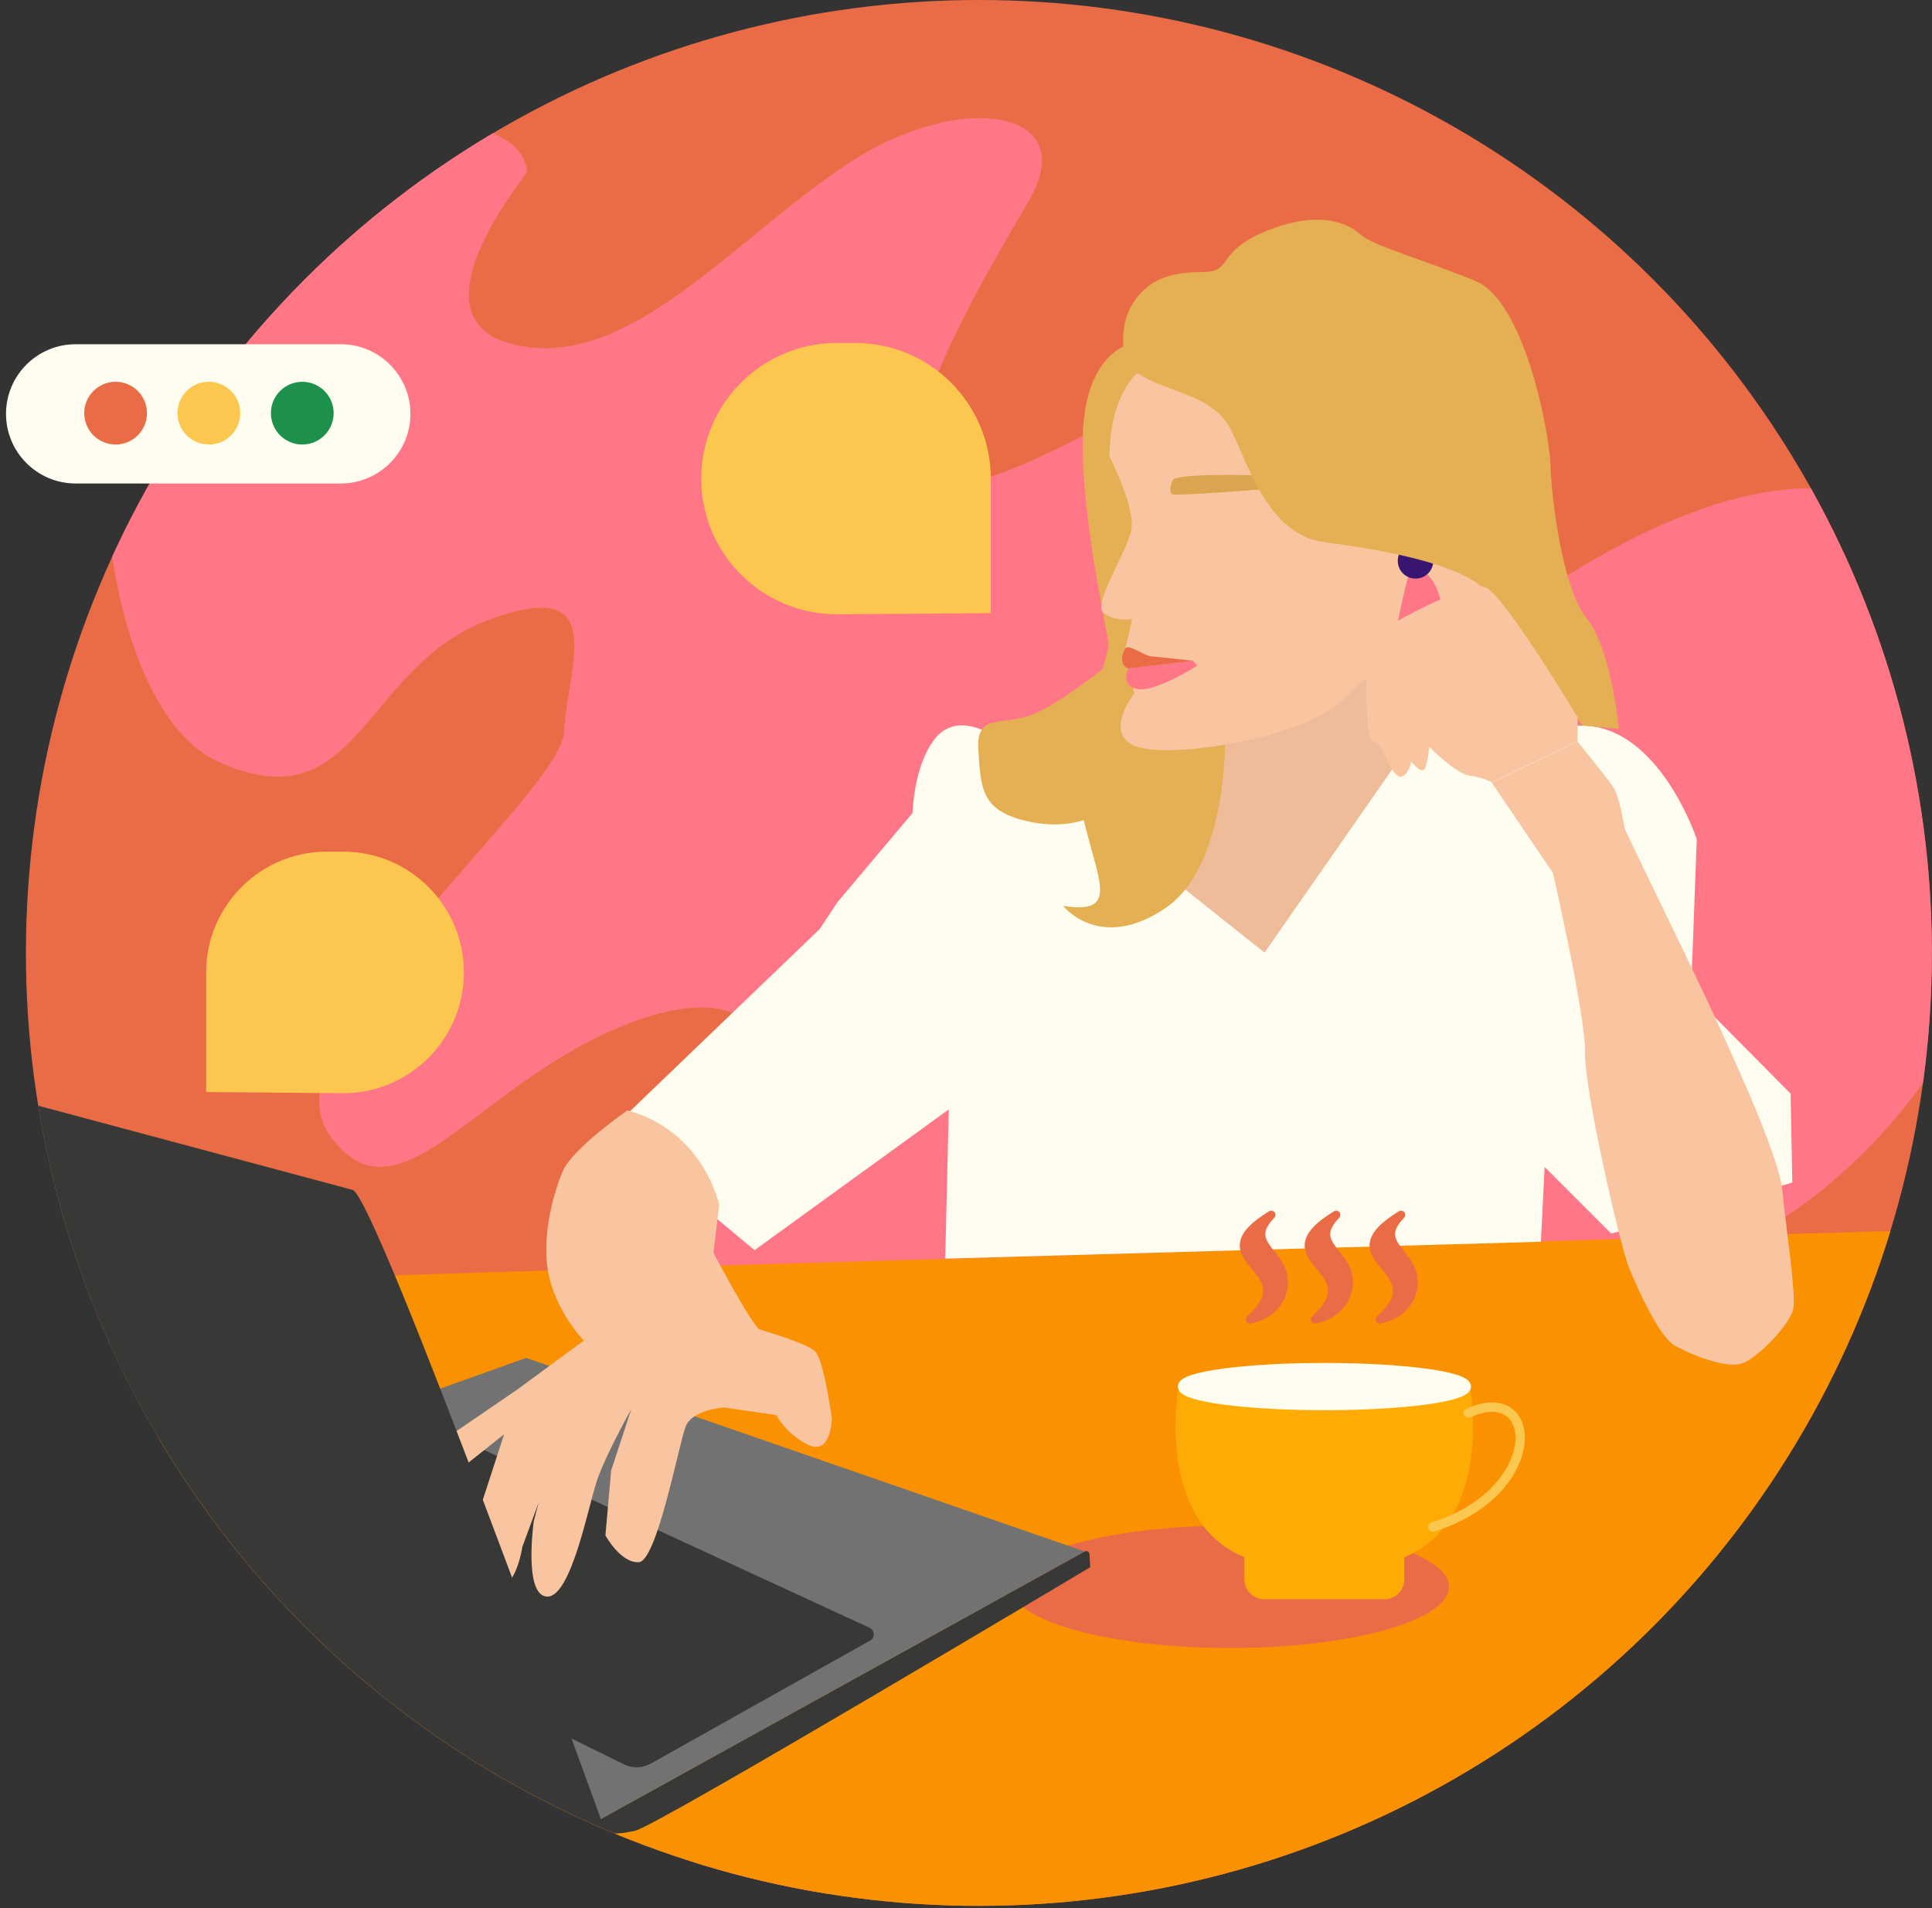
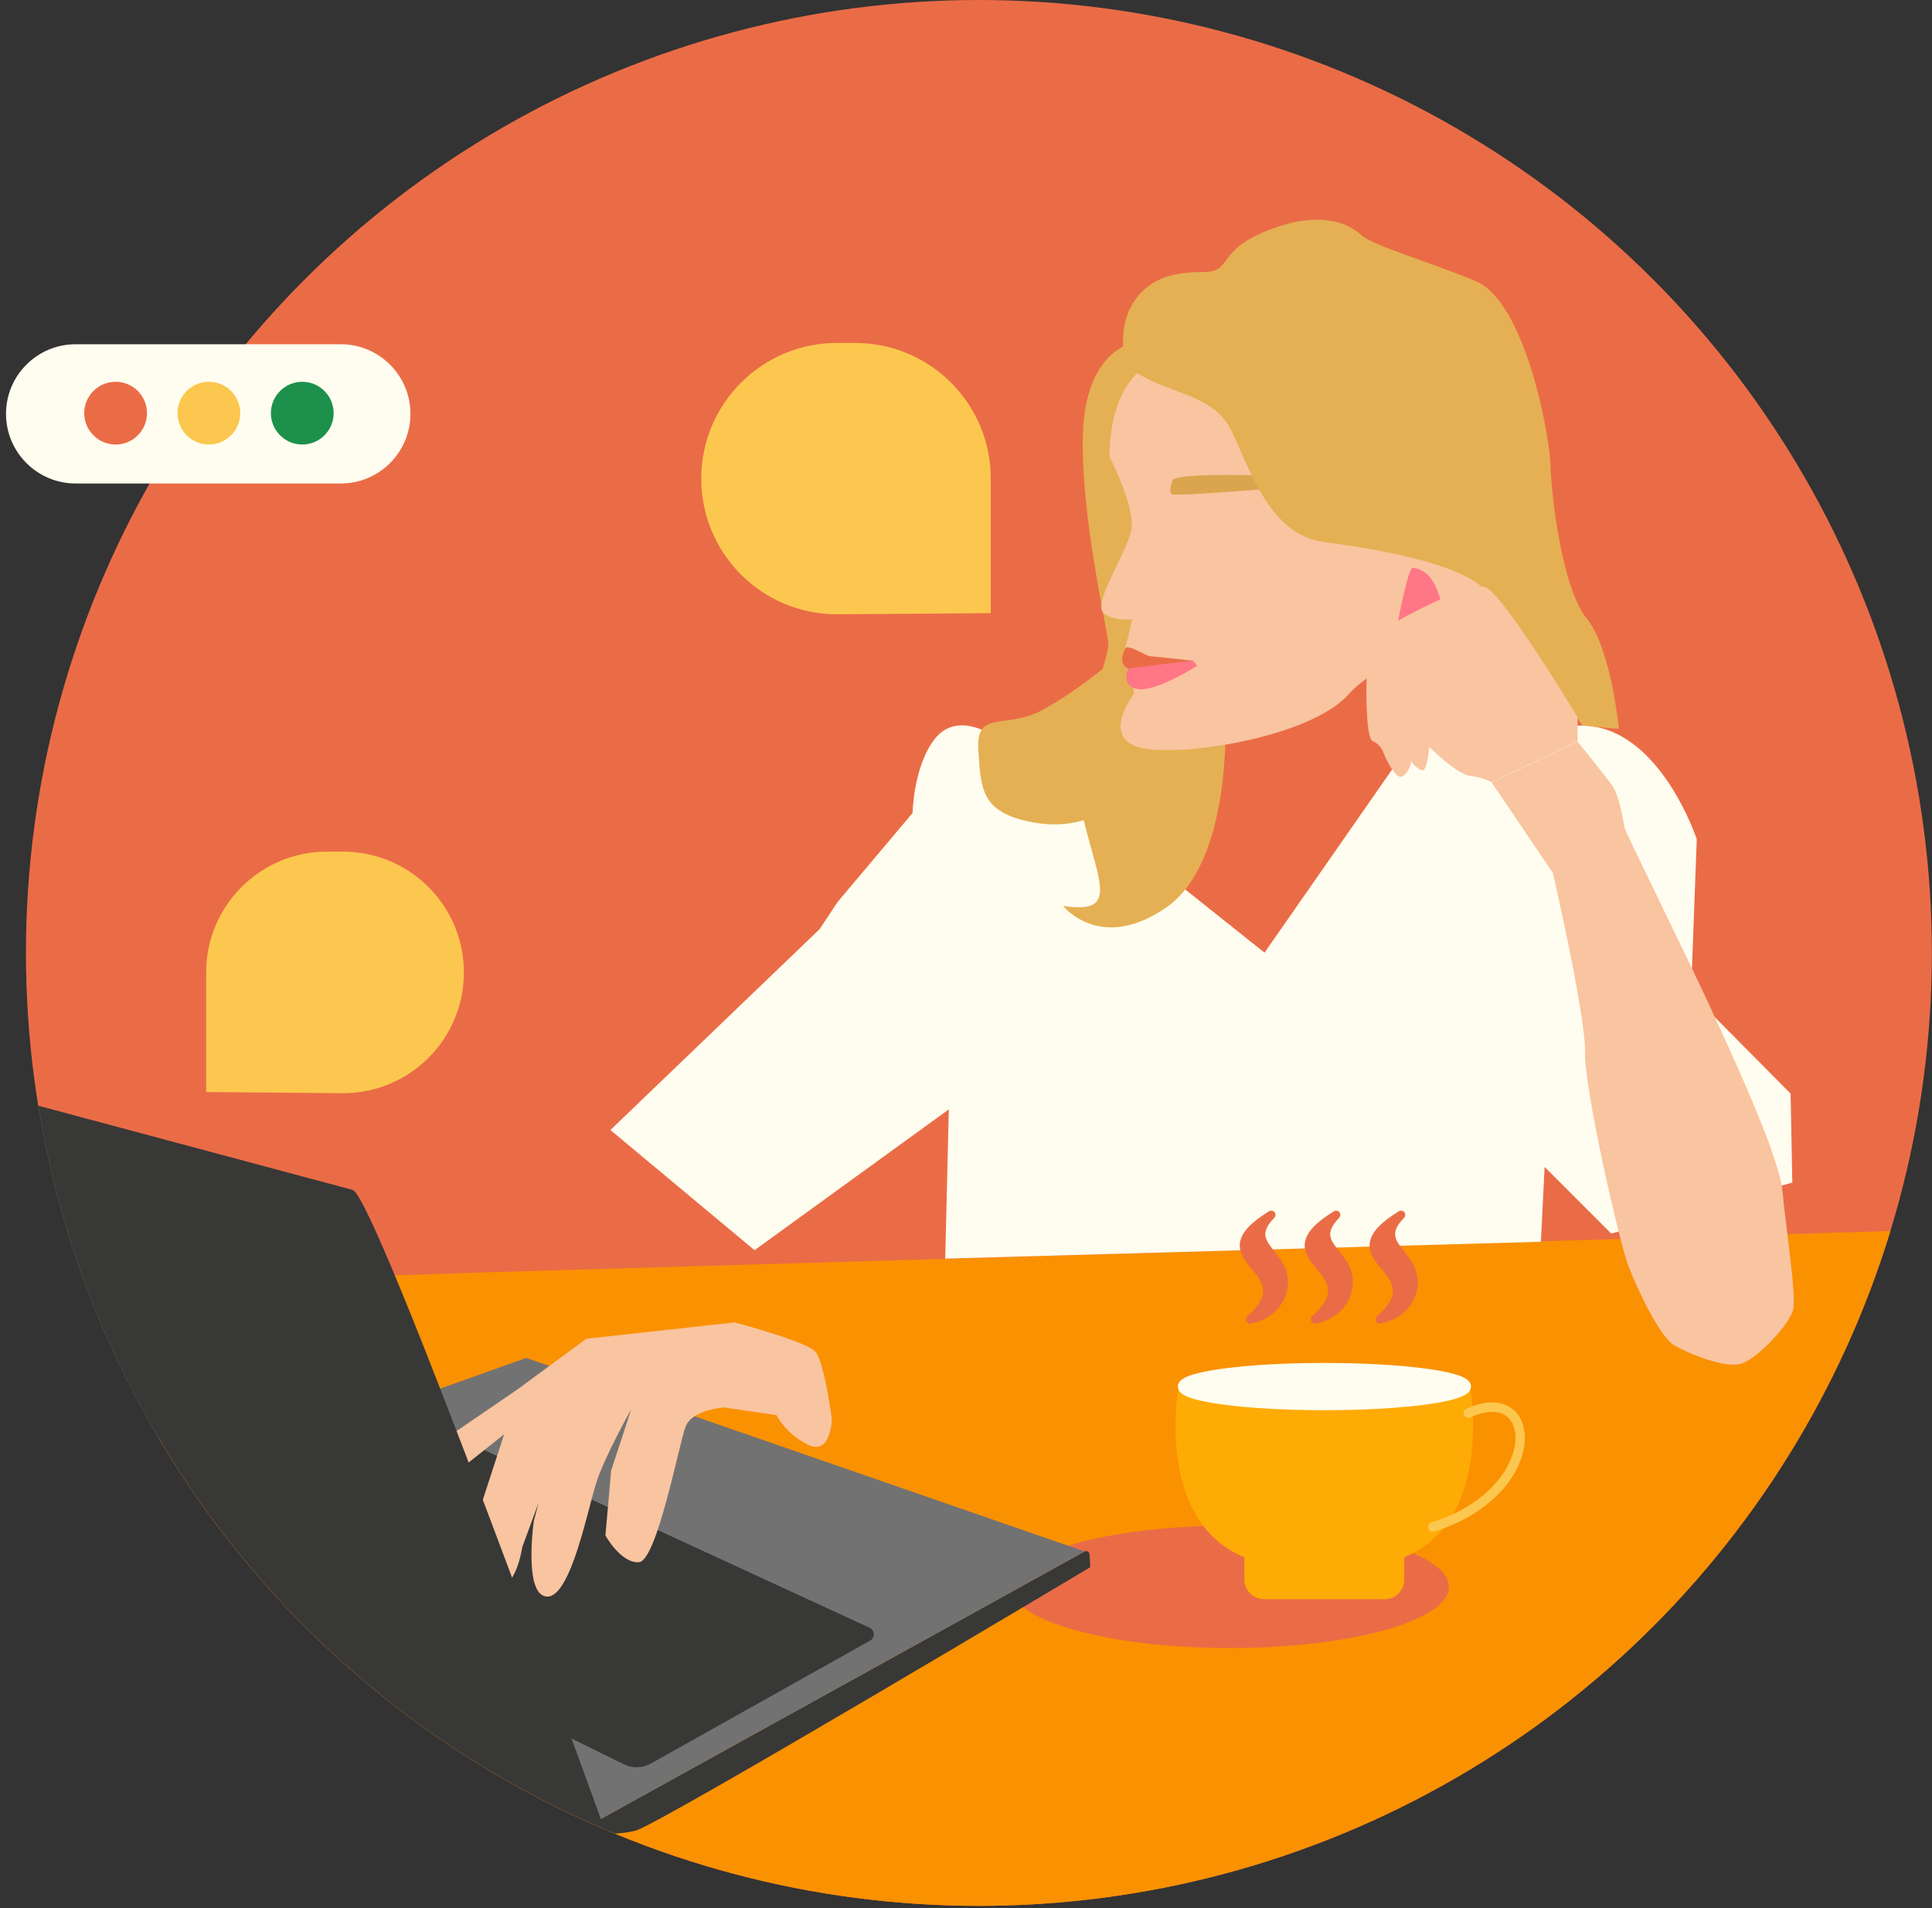
<svg xmlns="http://www.w3.org/2000/svg" xmlns:xlink="http://www.w3.org/1999/xlink" version="1.1" id="Layer_2_00000142137020967803837930000000987550660731115669_" x="0px" y="0px" viewBox="0 0 1348.6 1332.1" style="enable-background:new 0 0 1348.6 1332.1;" xml:space="preserve">
  <rect x="0" y="0" width="1348.6" height="1332.1" fill="#333333" stroke="none" />
  <style type="text/css">
	.st0{fill:#EA6C47;}
	.st1{clip-path:url(#SVGID_00000018922951921373042700000004798558026661825921_);}
	.st2{fill:#FF7786;}
	.st3{fill:#FA9100;}
	.st4{fill:#EFBC9A;}
	.st5{fill:#FFFDEF;}
	.st6{fill:#F9C4A0;}
	.st7{fill:#383837;}
	.st8{fill:#727272;}
	.st9{fill:#E5B053;}
	.st10{fill:#DBA54F;}
	.st11{fill:#381571;}
	.st12{fill-rule:evenodd;clip-rule:evenodd;fill:#FFAB05;}
	.st13{fill-rule:evenodd;clip-rule:evenodd;fill:#FFFDEF;}
	.st14{fill-rule:evenodd;clip-rule:evenodd;fill:#FCC74F;}
	.st15{fill-rule:evenodd;clip-rule:evenodd;fill:#EA6C47;}
	.st16{fill:#FCC74F;}
	.st17{fill:#1D914C;}
</style>
  <g id="Graphics_on_Purple">
    <g id="application_hero">
      <g>
        <g>
          <circle class="st0" cx="683.3" cy="665.2" r="665.2" />
          <g>
            <defs>
              <circle id="SVGID_1_" cx="683.3" cy="665.2" r="665.2" />
            </defs>
            <clipPath id="SVGID_00000155124372953813277650000003706059733443393669_">
              <use xlink:href="#SVGID_1_" style="overflow:visible;" />
            </clipPath>
            <g style="clip-path:url(#SVGID_00000155124372953813277650000003706059733443393669_);">
-               <path class="st2" d="M367.8,120.3c-31.8,42.2-73.6,113.2,2,122.1s145.3-77.7,222.9-128.7s163.2-37.7,125.4,26.6        c-37.8,64.4-131.4,222-35.8,195.3C777.8,309,925.2,182.4,955,249c29.9,66.6-171.2,264.1-165.2,324.1        c6,59.9,33.8,77.7,129.4-26.6c95.6-104.3,388.2-341.8,473.8-102.1S1249.6,906,1122.2,886.1c-127.4-20-336.4,126.5-402.1,268.6        c-65.7,142.1-260.8,273-232.9,131c27.9-142.1,189.1-273,107.5-270.8S330,1190.1,294.1,1136.9s125.4-273,191.1-310.8        c65.7-37.7,77.6-153.2-35.8-115.4c-113.5,37.7-169.2,150.9-219,82.1C180.7,724,391.7,555.3,393.7,510.9s33.8-111-53.8-77.7        c-87.6,33.3-89.6,144.3-189.1,97.7C51.3,484.3,29.4,135.8,200.6,98.1C371.8,60.4,367.8,120.3,367.8,120.3L367.8,120.3z" />
              <g>
                <polygon class="st3" points="338.1,888.2 1347.3,858.5 1549.4,858.5 1560.6,1420.9 112.4,1420.9 110.7,895.6        " />
                <ellipse class="st0" cx="858.5" cy="1107.7" rx="152.9" ry="42.7" />
-                 <polygon class="st4" points="832.3,520.1 825,581.5 831.1,796.8 938.8,619.8 999,528.6 937,453.2        " />
                <path class="st5" d="M691,512.3c0,0-23.6-15.5-38.5,3.5s-15.5,51.7-15.5,51.7l-52.3,62.1l-12.6,19l-146,140.2l100.6,83.9         l135.6-98.3l-2.5,104.2l415.8-11.8l2.6-52.2l46.5,46.5l126.4-35.6l-1.2-62.1l-69.5-70.1l4-107.5c0,0-25.9-78.7-79.9-79.3         c-54-0.6-121.8,14.9-121.8,14.9l-100,143.6L691,512.3L691,512.3z" />
                <path class="st6" d="M1084,609.4c0,0,23,100,22.4,125.3c-0.6,25.3,24.1,133.3,30.4,149.4s21.8,49.4,32.2,55.2         c10.3,5.8,35.1,16.1,46.5,12.6s33.9-27.6,36.2-37.9c2.3-10.3-5.2-57.5-7.5-82.7c-2.3-25.3-38.5-102.3-50.6-128.7         s-58-120.1-59.2-123.5s-3.4-23-9.2-31c-5.8-8-24.1-30.5-24.1-30.5l-59.8,28.7L1084,609.4L1084,609.4z" />
                <path class="st7" d="M422.8,1279.1c0,0,5.1,2.4,20.7-1.2S761,1094,761,1094l-0.5-9.1c-0.1-1.7-1.9-2.7-3.4-1.9l-338.4,187.1         L422.8,1279.1L422.8,1279.1z" />
                <polygon class="st8" points="757.1,1083 367.3,947.9 228.1,997.6 418.7,1270.1        " />
                <path class="st7" d="M389,1208.7l46.6,22.9c5.9,2.9,12.9,2.7,18.6-0.5l153.2-85.9c3.5-2,3.3-7.2-0.3-8.9l-275.4-127         l-36.6,20.3L389,1208.7L389,1208.7z" />
-                 <path class="st6" d="M438,775.1c0,0-38.7,26.7-45.3,42.7c-6.7,16-16.7,51.3-8,78.7c8.7,27.3,26.7,43.3,26.7,43.3         s125.3-8,119.3-11.3c-6-3.3-32.7-54-32.7-54l4-33.3C502.1,841.1,491.4,789.7,438,775.1L438,775.1z" />
                <path class="st6" d="M512.7,923.1c0,0,50.7,13.3,56.7,20.7c6,7.3,11.3,46.7,11.3,46.7s-0.7,26-16.7,18s-22-20.7-22-20.7         l-36.7-5.3c0,0-22,1.3-26.7,13.3c-4.7,12-20,94-32.7,94.7c-12.7,0.7-23.3-18.7-23.3-18.7l4-45.3l14-42.7c0,0-18,32-24,50         c-6,18-18,81.3-34.7,80.7s-9.3-52.7-9.3-52.7l16-60.7l10.7-15.3l-34.7,94c0,0-4.7,32-18.7,26.7c-14-5.3-13.3-46-13.3-46         l19.3-59.3c0,0-50,40-52,40.7s-15.3,2.7-16-2.7c-0.7-5.3,26.7-34.7,26.7-34.7l50.7-34.7l48-35.3L512.7,923.1L512.7,923.1z" />
                <path class="st7" d="M422.8,1279.1c0,0-160.2-444.1-176.7-448.5C229.7,826.1-194,712.8-194,712.8l149.7,371.1L422.8,1279.1         L422.8,1279.1z" />
                <path class="st9" d="M789.2,239.9c0,0-31.6,6.3-33.3,63.2c-1.7,56.9,17.2,136.2,17.8,146.5s-28.2,78.1-17.2,123         s24.1,65.5-14.4,59.8c0,0,25.9,32.8,71.8,1.2c46-31.6,41.4-130.4,41.4-130.4L789.2,239.9L789.2,239.9z" />
                <path class="st6" d="M794,260.4c0,0-19.5,15.2-19.5,58.4c0,0,18.2,35.3,15.2,51.1S762,422,770.5,428.1s19.8,4.1,19.8,4.1         l-4.7,20.3l6.1,31.6c0,0-22.5,28.6,1.8,37.1c24.3,8.5,120.4-5.5,147.8-36.5s123.1-59.8,123.1-59.8S922.4,191.6,794,260.4         L794,260.4z" />
                <path class="st9" d="M776,461.7c0,0-23,20.1-48.3,33.9c-25.3,13.8-46.5-0.6-44.8,27.6c1.7,28.2,2.3,43.7,36.8,50.6         s54-9.8,54-9.8L776,461.7L776,461.7z" />
                <path class="st10" d="M818.5,335.3c0,0-3.5,8.6,0,9.8s62.1-3.5,62.1-3.5l-4.6-9.8C876,331.8,820.2,330.1,818.5,335.3         L818.5,335.3z" />
                <path class="st0" d="M833.5,461.3c0,0-26-2.9-30.2-3.2s-15.8-8.8-17.8-5.5c-2,3.3-5.2,13.2,4.1,14.5         C798.8,468.3,833.5,461.3,833.5,461.3L833.5,461.3z" />
                <path class="st2" d="M787.7,466.5c0,0-6.3,12.3,6.4,14.5c12.8,2.2,41.6-16.3,41.6-16.3l-2.9-3.5L787.7,466.5L787.7,466.5z" />
                <path class="st2" d="M986.1,396.4c-3.2-0.3-10.4,38.1-10.4,38.1l31.7-3.1C1007.4,431.4,1006.1,398.2,986.1,396.4L986.1,396.4         z" />
-                 <circle class="st11" cx="988.1" cy="391.5" r="12.4" />
                <path class="st9" d="M814.6,193.1c-15.7,4.9-27,18.4-29.8,34.6c-2,11.5-1.5,25.3,9.2,32.7c20.5,14,52.1,14.6,64.7,38.7         s25.9,74.1,65.5,79.3c39.7,5.2,85.6,13.8,106.9,28.7s63.2,85,73.6,99.4l25.3,2.3c0,0-5.2-55.7-22.4-77s-24.7-85-25.3-106.9         c-0.6-21.8-17.8-114.4-52.3-128.7s-71.8-24.7-79.9-32.2s-28.7-18.4-67.2-2.3c-34.9,14.6-21.8,28.2-43.7,28.2         C829.8,189.9,821.7,190.9,814.6,193.1L814.6,193.1z" />
                <path class="st6" d="M1101.2,517.4v-16.7c0,0-51.7-86.2-64.4-90.8s-77.6,31-80.4,36.2c-2.9,5.2-4.6,68.4,1.7,71.2         s7.5,8,7.5,8s8,19.5,13.2,16.7c5.2-2.9,6.3-10.3,6.3-10.3s6.9,8.6,9.2,5.2c2.3-3.5,3.4-15.5,3.4-15.5s19,19,28.2,20.1         s15.5,4.6,15.5,4.6L1101.2,517.4L1101.2,517.4z" />
              </g>
              <path class="st12" d="M966.6,1116.3h-84.2c-7.6,0-13.8-6.2-13.8-13.8v-15.5c-25.1-10.1-41-33-46.2-66.5        c-4-25.5-0.3-47.9-0.2-48.9c0.3-1.8,2-3,3.8-2.7c1.8,0.3,195,0.3,196.8,0s3.5,0.9,3.8,2.7c0.2,0.9,3.8,23.3-0.2,48.9        c-5.2,33.4-21.1,56.4-46.2,66.5v15.5C980.3,1110.1,974.2,1116.3,966.6,1116.3L966.6,1116.3z" />
              <path class="st13" d="M1020.3,968.6L1020.3,968.6z M924.5,984.4c-26.6,0-51.6-1.4-70.4-3.9c-9.3-1.2-16.6-2.7-21.8-4.3        c-4.7-1.5-10.1-3.8-10.1-8.3s5.4-6.8,10.1-8.3c5.2-1.6,12.5-3.1,21.8-4.3c18.8-2.5,43.8-3.9,70.4-3.9s51.6,1.4,70.4,3.9        c9.3,1.2,16.6,2.7,21.8,4.3c4.7,1.5,10.1,3.8,10.1,8.3s-5.4,6.8-10.1,8.3c-5.2,1.6-12.5,3.1-21.8,4.3        C976.1,983,951.1,984.4,924.5,984.4L924.5,984.4z" />
              <path class="st14" d="M1000.2,1069.3c-1.4,0-2.7-0.9-3.2-2.3c-0.1-0.3-0.2-0.7-0.2-1c0-1.4,0.9-2.7,2.3-3.2        c38.1-11.9,55.2-36.1,58.2-53.1c0.4-2,0.6-4,0.6-5.9c0-6.5-2.2-12-6.2-15.1c-5.7-4.4-14.7-4.2-25.4,0.7        c-1.7,0.8-3.6,0-4.4-1.6c-0.2-0.5-0.3-0.9-0.3-1.4c0-1.3,0.7-2.5,1.9-3c13-6,24.5-5.9,32.2,0.1c5.7,4.4,8.7,11.7,8.7,20.3        c0,2.3-0.2,4.6-0.7,7.1c-2,11.1-8.4,22.6-18.1,32.4c-11.2,11.3-26.6,20.3-44.7,25.9        C1000.8,1069.2,1000.5,1069.3,1000.2,1069.3L1000.2,1069.3L1000.2,1069.3z" />
              <path class="st15" d="M872.7,924c-1.1,0-2.2-0.6-2.7-1.7c-0.6-1.2-0.3-2.6,0.7-3.5c17.4-15.6,10.8-23.6,3.1-32.9        c-4.6-5.6-9.4-11.4-8.2-18.8c1.2-7,7.6-13.8,20.3-21.6c0.5-0.3,1-0.4,1.5-0.4h0c0.9,0,1.7,0.4,2.3,1.1        c0.9,1.2,0.8,2.8-0.2,3.9c-10.2,10.5-6.3,15.3,0.1,23.5c4,5,8.5,10.7,9.3,18.5c1.6,15.3-9.5,29-25.9,31.7        C873,924,872.8,924,872.7,924L872.7,924L872.7,924z" />
              <path class="st15" d="M918,924c-1.1,0-2.2-0.6-2.7-1.7c-0.6-1.2-0.3-2.6,0.7-3.5c17.4-15.6,10.8-23.6,3.1-32.9        c-4.6-5.6-9.4-11.4-8.2-18.8c1.2-7,7.6-13.8,20.3-21.6c0.5-0.3,1-0.4,1.5-0.4h0c0.9,0,1.7,0.4,2.3,1.1        c0.9,1.2,0.8,2.8-0.2,3.9c-10.2,10.5-6.3,15.3,0.1,23.5c4,5,8.5,10.7,9.3,18.5c1.6,15.3-9.5,29-25.9,31.7        C918.3,924,918.1,924,918,924L918,924L918,924z" />
              <path class="st15" d="M963.3,924c-1.1,0-2.2-0.6-2.7-1.7c-0.6-1.2-0.3-2.6,0.7-3.5c17.4-15.6,10.8-23.6,3.1-32.9        c-4.6-5.6-9.4-11.4-8.2-18.8c1.2-7,7.6-13.8,20.3-21.6c0.5-0.3,1-0.4,1.5-0.4h0c0.9,0,1.7,0.4,2.3,1.1        c0.9,1.2,0.8,2.8-0.2,3.9c-10.2,10.5-6.3,15.3,0.1,23.5c4,5,8.5,10.7,9.3,18.5c1.6,15.3-9.5,29-25.9,31.7        C963.6,924,963.4,924,963.3,924L963.3,924L963.3,924z" />
            </g>
          </g>
        </g>
        <path class="st16" d="M691.6,428v-93.9c0-52.3-42.4-94.7-94.7-94.7h-12.7c-52.3,0-94.7,42.4-94.7,94.7l0,0     c0,52.6,42.8,95.1,95.4,94.7C637.1,428.5,691.2,428,691.6,428L691.6,428z" />
        <path class="st16" d="M143.9,762.3v-83.5c0-46.5,37.7-84.3,84.3-84.3h11.3c46.5,0,84.3,37.7,84.3,84.3l0,0     c0,46.8-38.1,84.6-84.9,84.3C192.5,762.7,144.3,762.3,143.9,762.3L143.9,762.3z" />
      </g>
      <g>
        <path class="st5" d="M52.8,240.3h185.1c26.8,0,48.6,21.8,48.6,48.6l0,0c0,26.8-21.8,48.6-48.6,48.6H52.8     c-26.8,0-48.6-21.8-48.6-48.6l0,0C4.2,262.1,25.9,240.3,52.8,240.3z" />
        <circle class="st0" cx="80.7" cy="288.4" r="21.9" />
        <circle class="st16" cx="145.8" cy="288.4" r="21.9" />
        <circle class="st17" cx="211" cy="288.4" r="21.9" />
      </g>
    </g>
  </g>
</svg>